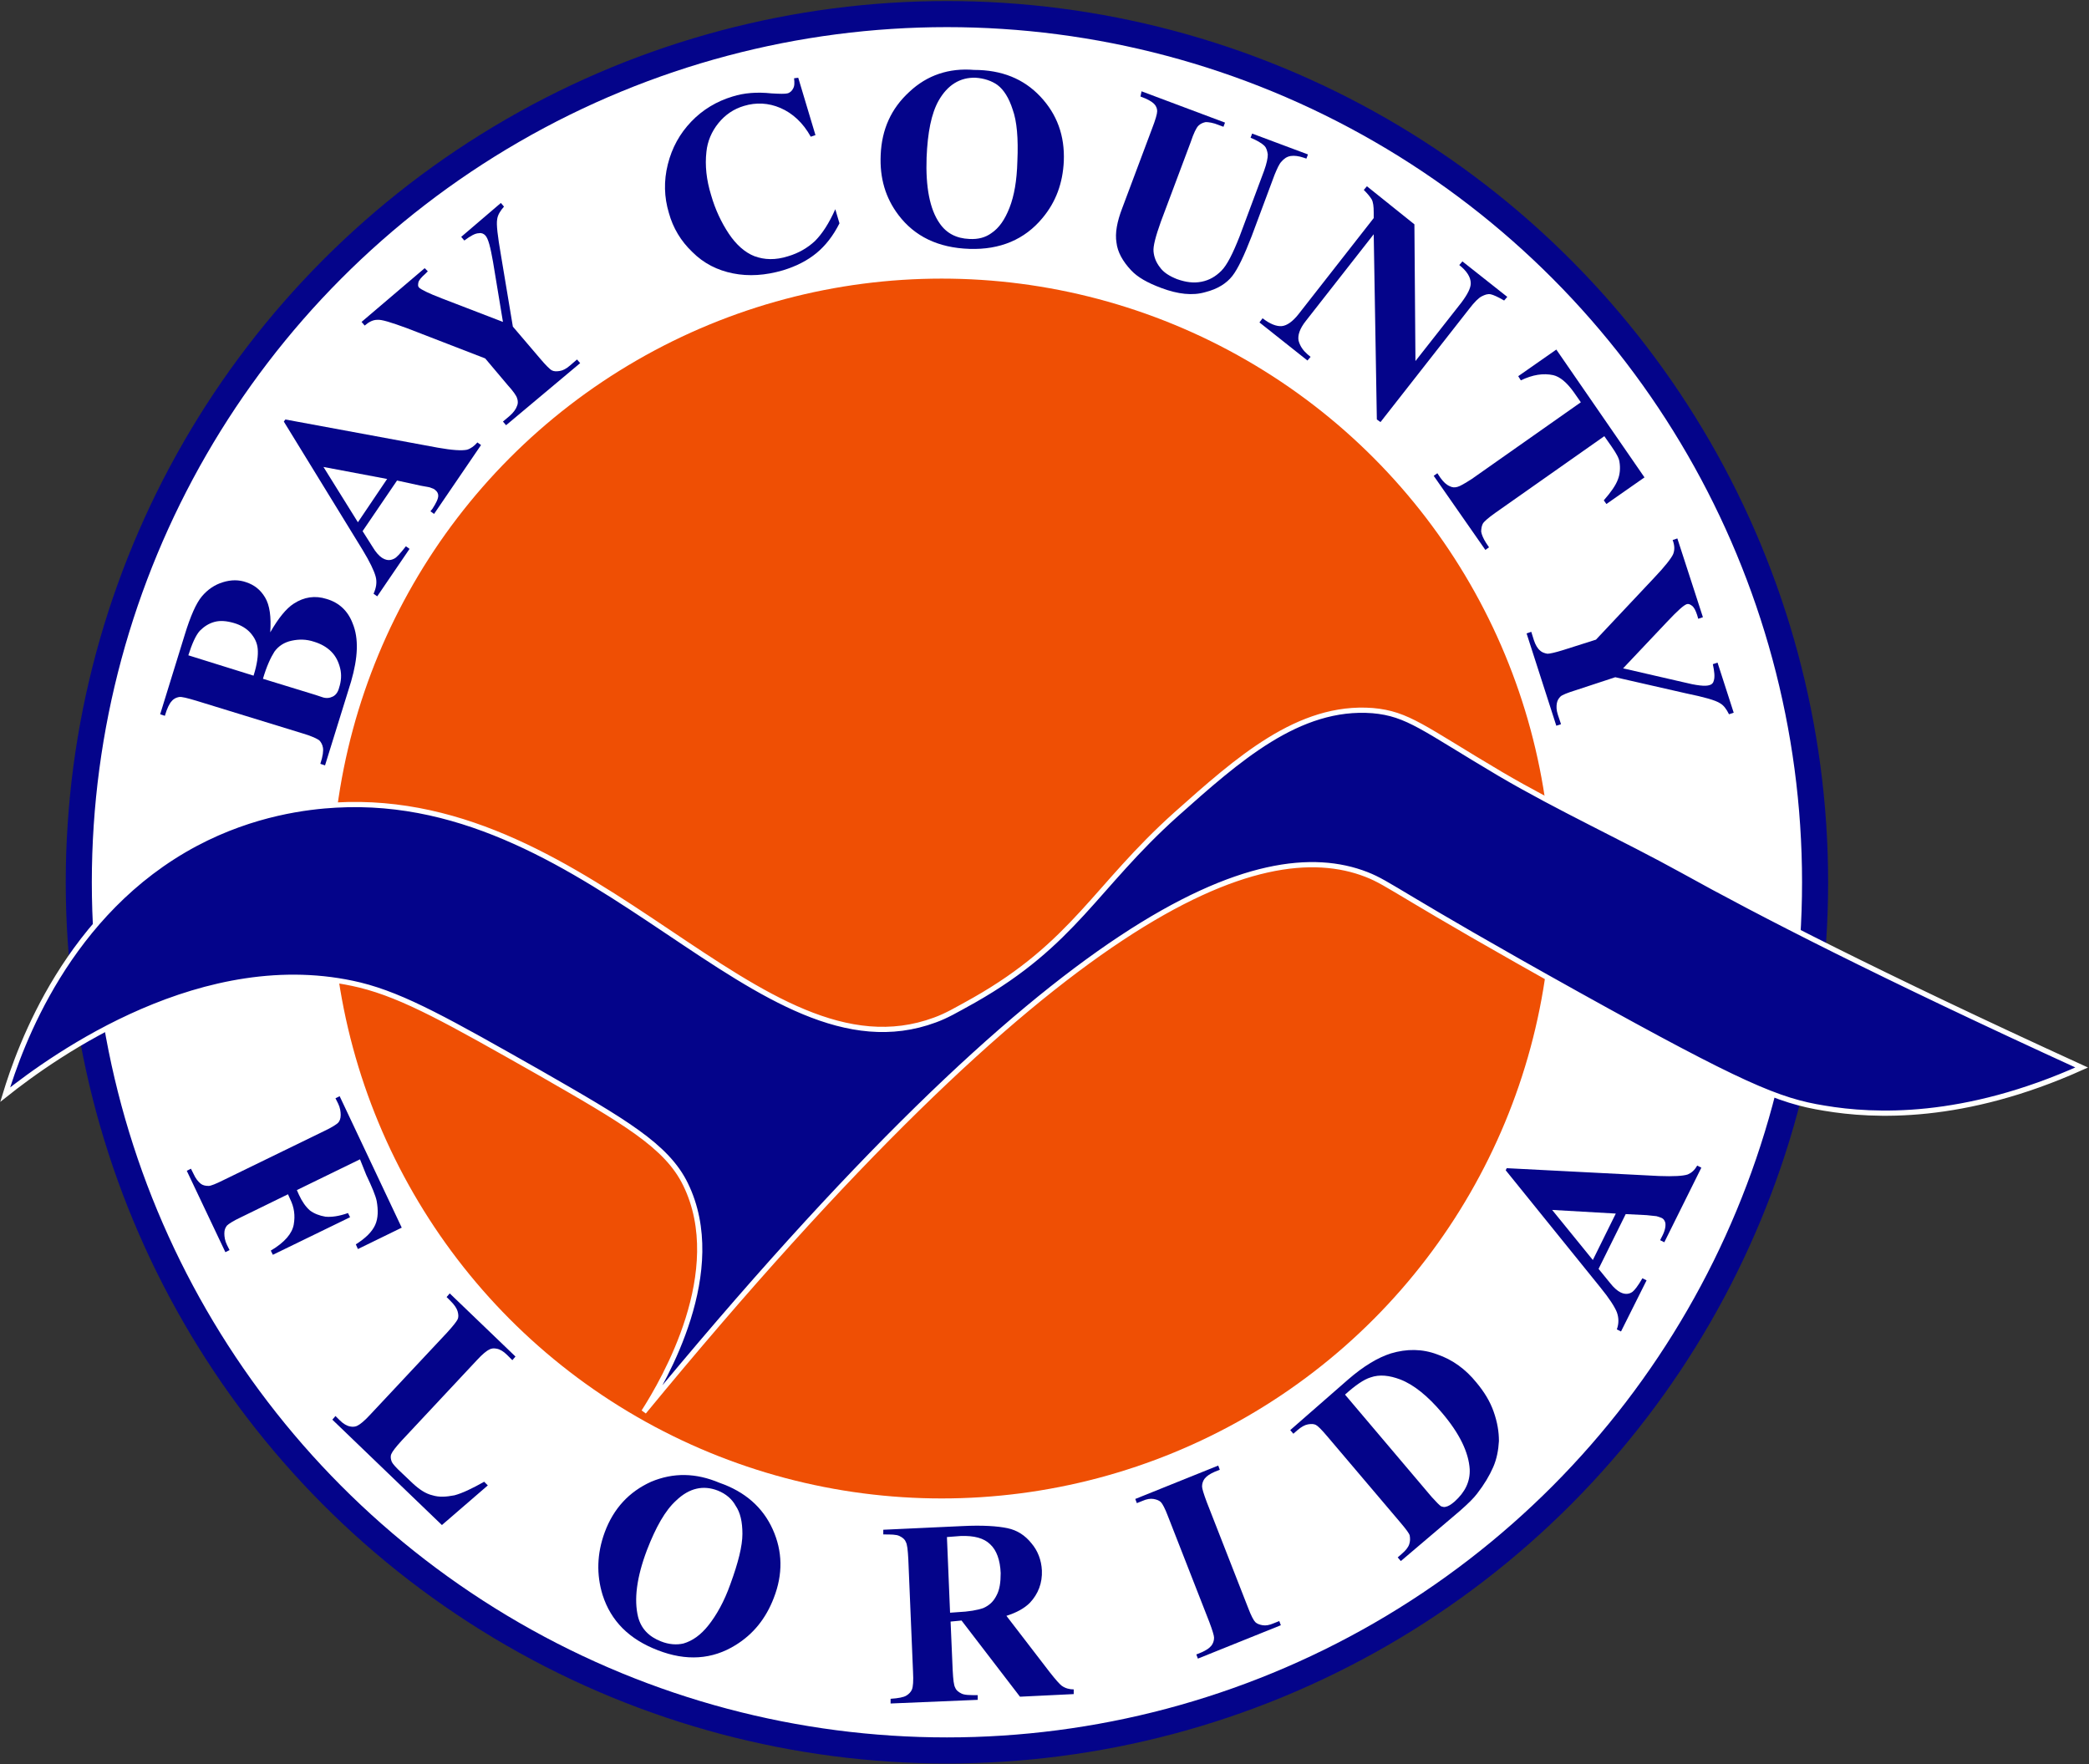
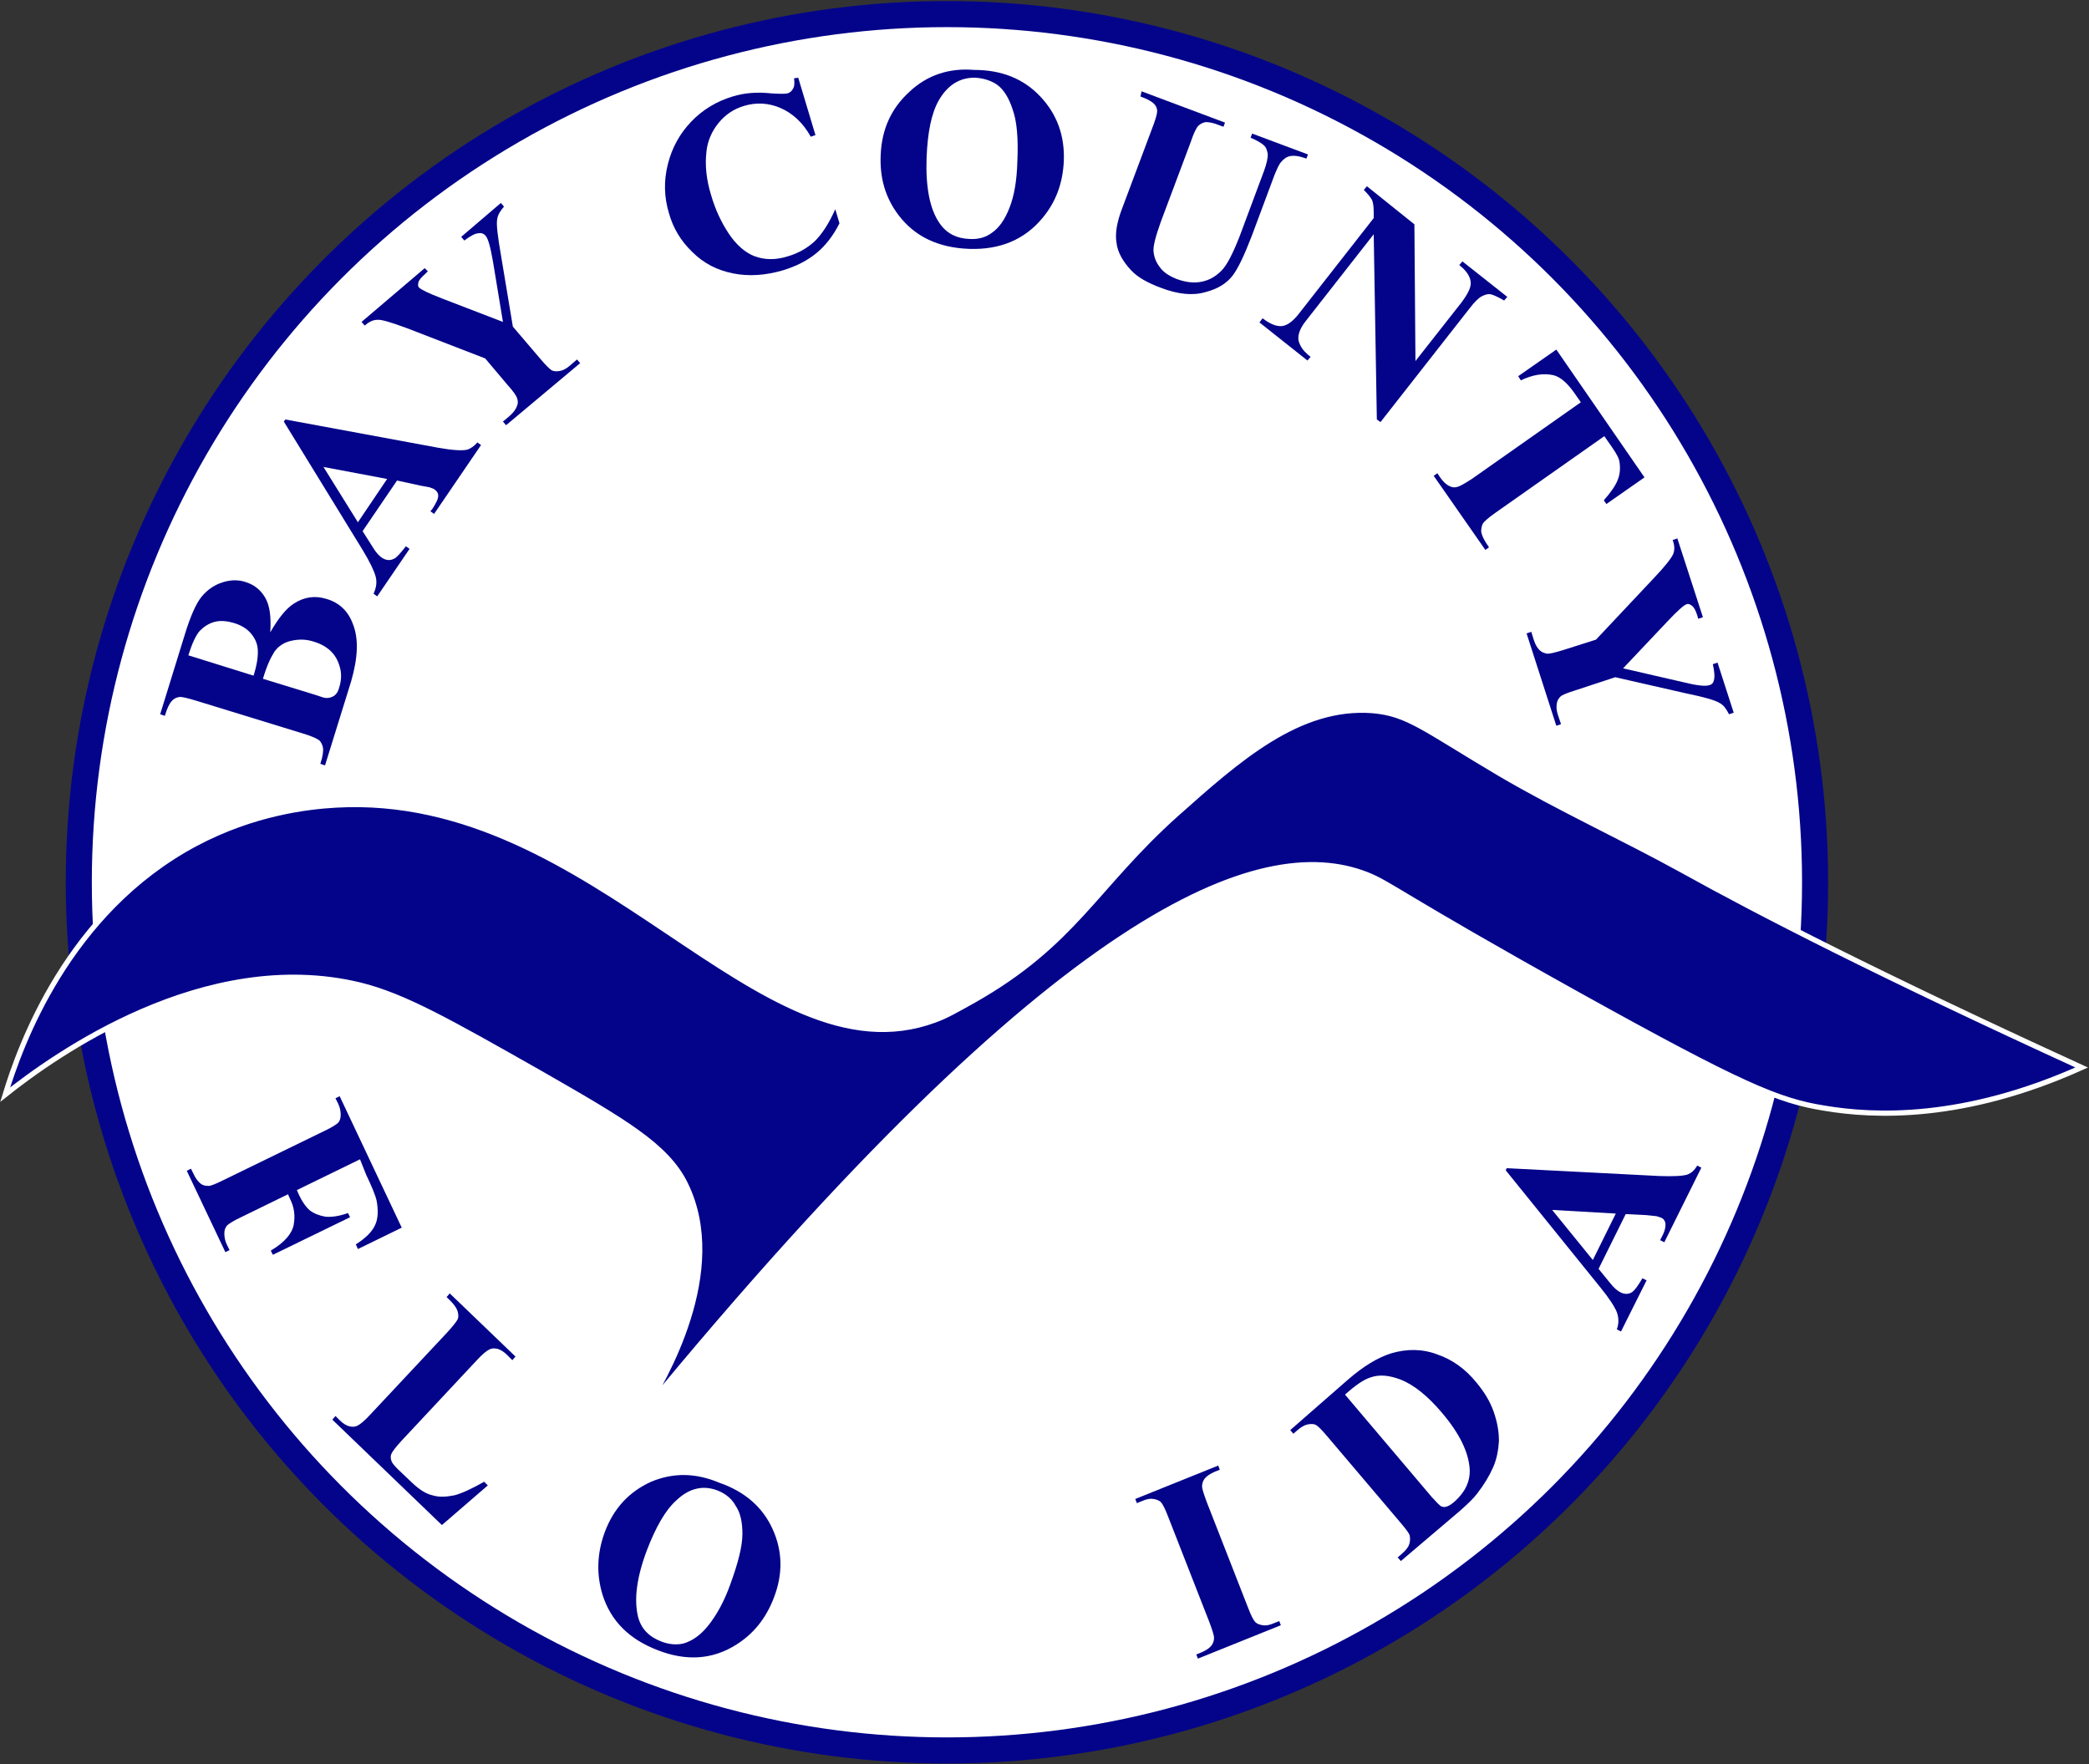
<svg xmlns="http://www.w3.org/2000/svg" version="1.1" id="Layer_1" x="0px" y="0px" viewBox="0 0 400.4 338.1" style="enable-background:new 0 0 400.4 338.1;" xml:space="preserve">
  <rect x="0" y="0" width="400.4" height="338.1" fill="#333333" stroke="none" />
  <style type="text/css">
	.st0{fill:#FFFFFF;stroke:#04048A;stroke-width:5;stroke-linecap:round;stroke-miterlimit:10;}
	.st1{fill:#EF4F04;}
	.st2{fill:#04048A;stroke:#FFFFFF;stroke-miterlimit:10;}
	.st3{fill:#04048A;}
</style>
  <circle class="st0" cx="181.5" cy="169.1" r="166.4" />
-   <circle class="st1" cx="180.5" cy="170.3" r="116.9" />
  <path class="st2" d="M1,209.8c9.3-7.4,38.2-28.2,68-21c8.5,2.1,17.1,7,34.4,16.8c16.2,9.3,24.4,14,28,21.4c8.1,16.6-4.1,37.5-8,43.6  c79.7-96.9,118.2-110.9,138.5-103c4.6,1.8,6,3.8,40.5,23c31.5,17.5,38.5,20.4,47.3,21.8c9.5,1.6,26.6,2.4,49.3-7.8  c-38.7-17.7-62-29.7-76.4-37.7c-11.6-6.4-23.7-11.9-35.1-18.6c-14.7-8.7-17.6-11.5-24.4-12.1c-14.2-1.1-25.9,9.4-37.7,19.9  c-15.5,13.9-19.5,24.7-38.7,35.6c-3.6,2-5.3,3-7.5,3.8c-33.7,12.5-64.7-44-114.8-41.2c-5.4,0.3-15.8,1.5-26.9,7.4  C12.9,174.8,3.8,200.6,1,209.8z" />
  <g>
    <path class="st3" d="M51.8,121.2c1.6-2.8,3.1-4.6,4.5-5.5c2-1.3,4.1-1.6,6.3-0.9c2.4,0.7,4.1,2.3,5,4.7c1.2,2.9,1,6.6-0.3,11.1   l-5,16.1l-0.9-0.3c0.5-1.5,0.6-2.5,0.5-3.1c-0.1-0.6-0.4-1.1-0.7-1.4c-0.4-0.3-1.4-0.8-3.1-1.3l-20.5-6.3c-1.7-0.5-2.8-0.8-3.3-0.7   c-0.5,0.1-1,0.3-1.4,0.8c-0.4,0.4-0.9,1.4-1.3,2.8l-0.9-0.3l4.7-15.2c1.1-3.6,2.2-6.1,3.3-7.4c1.1-1.3,2.4-2.2,4-2.7   c1.6-0.5,3.1-0.5,4.5,0c1.5,0.5,2.7,1.4,3.6,2.9S52,118.2,51.8,121.2z M48.6,129.5c0.7-2.2,0.9-3.9,0.8-5.1s-0.6-2.2-1.4-3.1   c-0.7-0.8-1.8-1.5-3.2-1.9c-1.4-0.4-2.6-0.5-3.7-0.2c-1.1,0.3-2,0.9-2.8,1.7c-0.8,0.9-1.5,2.5-2.2,4.7L48.6,129.5z M50.4,130.1   l10.1,3.1l1.2,0.4c0.8,0.3,1.5,0.2,2.1-0.1c0.6-0.3,1-0.9,1.2-1.7c0.4-1.2,0.5-2.5,0.2-3.7s-0.8-2.3-1.7-3.2   c-0.9-0.9-2-1.5-3.3-1.9c-1.5-0.5-2.9-0.5-4.3-0.2c-1.4,0.3-2.5,1-3.3,2.1C51.9,126,51.1,127.7,50.4,130.1z" />
    <path class="st3" d="M76.1,92.1l-6.6,9.7l1.9,3c0.6,1,1.2,1.7,1.8,2.1c0.8,0.5,1.5,0.6,2.3,0.2c0.5-0.2,1.2-1,2.3-2.4l0.7,0.5   l-6.2,9.1l-0.7-0.5c0.5-1.1,0.7-2.2,0.4-3.3s-1.1-2.8-2.5-5.1L54.4,80.8l0.3-0.4l29.2,5.4c2.8,0.5,4.6,0.6,5.6,0.4   c0.7-0.2,1.4-0.7,2-1.4l0.7,0.5l-9,13.2L82.5,98l0.4-0.5c0.7-1.1,1.1-1.9,1.1-2.5c0-0.4-0.2-0.8-0.6-1.1c-0.2-0.2-0.5-0.3-0.8-0.4   c-0.1-0.1-0.8-0.2-1.9-0.4L76.1,92.1z M74.2,91.8L62,89.5l6.6,10.6L74.2,91.8z" />
    <path class="st3" d="M96,38.9l0.6,0.7c-0.7,0.8-1.2,1.6-1.3,2.4c-0.2,1,0.1,3.3,0.7,6.8l2.3,13.8l5.2,6.1c1.1,1.3,1.9,2.1,2.3,2.3   s0.9,0.2,1.5,0.1c0.6-0.1,1.2-0.4,1.9-1l1.4-1.2l0.6,0.7L97,81.5l-0.6-0.7l1.3-1.1c0.7-0.6,1.2-1.3,1.4-1.9c0.2-0.4,0.2-1,0-1.5   c-0.1-0.4-0.7-1.3-1.8-2.5l-4.3-5.1L78,62.9c-3-1.1-4.9-1.7-5.7-1.6c-0.8,0-1.6,0.4-2.4,1.1l-0.6-0.7l12.1-10.3L82,52l-0.5,0.5   c-0.7,0.6-1.2,1.2-1.3,1.6c-0.1,0.5-0.1,0.8,0.1,1c0.4,0.4,1.8,1.1,4.4,2.1l11.7,4.5l-1.9-11.5c-0.5-2.8-0.9-4.5-1.5-5.1   c-0.3-0.3-0.7-0.5-1.2-0.4c-0.7,0-1.6,0.5-2.8,1.4l-0.6-0.7L96,38.9z" />
    <path class="st3" d="M153,14.9l3.3,11l-0.9,0.3c-1.5-2.7-3.5-4.5-5.8-5.5c-2.3-1-4.7-1.1-7-0.4c-2,0.6-3.6,1.7-4.9,3.3   c-1.3,1.6-2.1,3.5-2.3,5.5c-0.3,2.6,0,5.4,0.9,8.3c0.8,2.8,2,5.3,3.4,7.4s3.1,3.6,4.9,4.3c1.9,0.7,4,0.8,6.5,0   c2-0.6,3.7-1.6,5.1-2.9c1.4-1.4,2.7-3.4,3.9-6.1l0.8,2.7c-1.2,2.4-2.7,4.3-4.4,5.7c-1.7,1.4-3.8,2.5-6.4,3.3   c-3.4,1-6.6,1.2-9.6,0.6c-3-0.6-5.6-1.9-7.8-4.1c-2.2-2.1-3.7-4.6-4.5-7.5c-0.9-3-1-6.1-0.2-9.3c0.8-3.2,2.3-5.9,4.5-8.2   c2.2-2.3,4.9-3.9,7.9-4.8c2.2-0.7,4.7-0.9,7.5-0.6c1.6,0.1,2.6,0.1,3,0c0.5-0.1,0.9-0.5,1.1-0.9c0.3-0.5,0.3-1.1,0.2-2L153,14.9z" />
    <path class="st3" d="M186.7,13.4c5.3,0,9.5,1.7,12.7,5.1c3.2,3.4,4.7,7.5,4.5,12.4c-0.2,4.2-1.5,7.8-4.1,10.9   c-3.4,4.1-8.1,6.1-14,5.9c-6-0.2-10.5-2.4-13.6-6.5c-2.5-3.3-3.6-7.1-3.4-11.5c0.2-4.9,2-8.9,5.5-12.1   C177.7,14.4,181.9,13,186.7,13.4z M187,14.9c-3-0.1-5.4,1.4-7.1,4.4c-1.4,2.5-2.1,6.1-2.3,10.9c-0.2,5.6,0.6,9.9,2.5,12.6   c1.3,1.9,3.2,2.9,5.7,3c1.7,0.1,3.1-0.3,4.2-1.1c1.5-1,2.6-2.6,3.5-4.9c0.9-2.3,1.4-5.2,1.5-8.9c0.2-4.4-0.1-7.7-0.9-9.9   c-0.7-2.2-1.7-3.8-2.9-4.7C190.1,15.5,188.6,15,187,14.9z" />
    <path class="st3" d="M218.8,17.5l16,6l-0.3,0.8l-0.8-0.3c-1.2-0.5-2.1-0.6-2.6-0.6c-0.5,0.1-1,0.3-1.4,0.7s-0.9,1.4-1.5,3.2   l-5.7,15.2c-1,2.8-1.5,4.7-1.4,5.7c0.1,1.1,0.5,2.1,1.2,3c0.7,1,1.8,1.7,3.3,2.3c1.7,0.6,3.2,0.8,4.7,0.5c1.5-0.3,2.7-1,3.8-2.1   c1.1-1.1,2.2-3.3,3.5-6.6l4.7-12.6c0.5-1.4,0.7-2.4,0.7-3.1c-0.1-0.7-0.3-1.3-0.6-1.6c-0.6-0.6-1.5-1.1-2.7-1.6l0.3-0.8l10.7,4   l-0.3,0.8l-0.6-0.2c-0.9-0.3-1.7-0.4-2.4-0.3c-0.7,0.1-1.3,0.5-1.8,1.1c-0.4,0.4-0.8,1.3-1.3,2.5l-4.4,11.8   c-1.4,3.6-2.6,6.2-3.7,7.6s-2.8,2.5-5.2,3.1c-2.4,0.7-5.2,0.4-8.4-0.8c-2.7-1-4.6-2.1-5.8-3.4c-1.6-1.7-2.6-3.5-2.8-5.3   c-0.3-1.8,0.1-4,1.1-6.6l5.7-15.2c0.7-1.8,1-2.9,1-3.4c0-0.5-0.2-1-0.6-1.4c-0.4-0.4-1.2-0.9-2.6-1.4L218.8,17.5z" />
    <path class="st3" d="M271.1,43l0.2,26.2l8.8-11.2c1.2-1.6,1.8-2.8,1.8-3.7c0-1.2-0.8-2.4-2.2-3.5l0.6-0.7l8.6,6.8l-0.6,0.7   c-1.2-0.7-2.1-1.1-2.6-1.2c-0.6-0.1-1.1,0.1-1.7,0.4c-0.6,0.3-1.4,1.1-2.4,2.4l-17,21.7l-0.7-0.5l-0.6-35.5l-13,16.6   c-1.2,1.5-1.6,2.8-1.4,3.8c0.3,1.1,0.9,1.9,1.7,2.6l0.6,0.5l-0.6,0.7l-9.2-7.3L242,61c1.4,1.1,2.7,1.6,3.7,1.5   c1-0.1,2.1-0.9,3.2-2.3l14.4-18.4l0-1.1c0-1.1-0.1-2-0.4-2.5c-0.3-0.5-0.8-1.1-1.5-1.8l0.6-0.7L271.1,43z" />
    <path class="st3" d="M315.2,91.5l-7.3,5.1l-0.5-0.7c1.4-1.6,2.3-2.9,2.7-4c0.4-1,0.5-2.2,0.3-3.4c-0.1-0.7-0.6-1.6-1.5-2.9l-1.4-2   l-20.9,14.7c-1.4,1-2.2,1.7-2.4,2.1s-0.3,0.9-0.3,1.5c0.1,0.6,0.4,1.3,0.9,2.1l0.6,0.9l-0.7,0.5l-9.9-14.2l0.7-0.5l0.6,0.9   c0.6,0.8,1.1,1.3,1.8,1.6c0.4,0.2,0.9,0.3,1.5,0.1c0.4-0.1,1.3-0.6,2.7-1.5l20.9-14.7l-1.4-2c-1.3-1.8-2.6-2.9-3.9-3.2   c-1.9-0.4-3.9-0.1-6.2,1l-0.5-0.8l7.3-5.1L315.2,91.5z" />
    <path class="st3" d="M332.3,136.6l-0.9,0.3c-0.5-1-1-1.7-1.7-2.1c-0.9-0.6-3.1-1.2-6.5-1.9l-13.6-3.1l-7.6,2.5   c-1.6,0.5-2.6,0.9-2.9,1.2c-0.3,0.3-0.6,0.7-0.7,1.3s-0.1,1.3,0.2,2.2l0.6,1.8l-0.9,0.3l-5.7-17.7l0.9-0.3l0.5,1.6   c0.3,0.9,0.7,1.6,1.2,2c0.3,0.3,0.8,0.5,1.4,0.6c0.4,0,1.4-0.2,3-0.7l6.3-2l11.1-11.8c2.2-2.3,3.4-3.9,3.7-4.6   c0.3-0.8,0.3-1.6-0.1-2.7l0.9-0.3l4.9,15.1l-0.9,0.3l-0.2-0.7c-0.3-0.9-0.6-1.5-1-1.8c-0.4-0.3-0.7-0.4-1-0.3   c-0.6,0.2-1.8,1.3-3.6,3.2l-8.6,9.1l11.3,2.6c2.8,0.7,4.5,0.9,5.3,0.6c0.4-0.1,0.7-0.4,0.8-0.9c0.2-0.7,0.1-1.7-0.2-3.1l0.9-0.3   L332.3,136.6z" />
  </g>
  <g>
    <path class="st3" d="M69,222.2l-12.1,5.9l0.4,0.9c0.6,1.3,1.3,2.3,2.1,3c0.8,0.6,1.8,1,3,1.2c1.2,0.1,2.6-0.1,4.3-0.7l0.4,0.8   l-14.8,7.2l-0.4-0.8c2.7-1.6,4.1-3.3,4.4-5c0.3-1.7,0.1-3.3-0.7-4.9l-0.4-0.9l-9,4.4c-1.5,0.7-2.4,1.3-2.7,1.6   c-0.3,0.4-0.5,0.8-0.5,1.5c0,0.6,0.1,1.4,0.5,2.2l0.5,1l-0.8,0.4l-7.4-15.6l0.8-0.4l0.5,1c0.4,0.9,0.9,1.5,1.4,1.9   c0.4,0.3,0.9,0.4,1.5,0.4c0.4,0,1.4-0.4,2.8-1.1l19.3-9.4c1.5-0.7,2.4-1.3,2.7-1.6c0.3-0.3,0.5-0.8,0.5-1.5c0-0.6-0.1-1.4-0.5-2.2   l-0.5-1l0.8-0.4l11.9,25.2l-8.4,4.1l-0.4-0.9c1.9-1.2,3.1-2.4,3.7-3.7c0.6-1.3,0.6-2.9,0.3-4.6c-0.2-1-0.9-2.7-2-5L69,222.2z" />
    <path class="st3" d="M93.5,284.7l-8.8,7.6l-21-20.2l0.6-0.7l0.8,0.8c0.7,0.7,1.4,1.1,2,1.2c0.5,0.1,1,0.1,1.5-0.2   c0.4-0.2,1.2-0.8,2.3-2l14.8-15.8c1.1-1.2,1.8-2.1,2-2.5c0.2-0.4,0.2-0.9,0-1.6c-0.2-0.6-0.6-1.2-1.3-1.9l-0.8-0.8l0.6-0.7   l12.6,12.1l-0.6,0.7l-1-1c-0.7-0.7-1.4-1.1-2-1.2c-0.5-0.1-1-0.1-1.5,0.2c-0.4,0.2-1.2,0.8-2.3,2L77,276.1c-1.1,1.2-1.8,2.1-2,2.6   c-0.2,0.5-0.1,1,0.1,1.5c0.2,0.4,0.8,1.1,2,2.2l2,1.9c1.3,1.2,2.5,2,3.8,2.3c1.3,0.4,2.6,0.3,4.2,0c1.5-0.4,3.4-1.3,5.7-2.6   L93.5,284.7z" />
    <path class="st3" d="M137.9,284.2c4.9,1.7,8.3,4.7,10.2,8.9c1.9,4.2,2,8.6,0.2,13.2c-1.5,3.9-3.9,6.9-7.3,9   c-4.5,2.8-9.5,3.1-14.9,1c-5.5-2.1-9-5.6-10.6-10.6c-1.2-3.9-1.1-7.9,0.4-12c1.7-4.6,4.7-7.8,8.9-9.7   C129.1,282.2,133.4,282.3,137.9,284.2z M137.6,285.7c-2.8-1.1-5.5-0.5-8,1.9c-2.1,1.9-3.9,5.1-5.6,9.5c-2,5.3-2.5,9.5-1.7,12.8   c0.6,2.3,2.1,3.8,4.4,4.7c1.5,0.6,3,0.7,4.3,0.4c1.7-0.5,3.3-1.6,4.8-3.5c1.5-1.9,3-4.5,4.2-7.9c1.5-4.1,2.3-7.3,2.3-9.6   c0-2.3-0.4-4.1-1.3-5.4C140.3,287.3,139.1,286.3,137.6,285.7z" />
-     <path class="st3" d="M182.2,310.8l0.4,9.3c0.1,1.8,0.2,2.9,0.5,3.4c0.2,0.5,0.6,0.8,1.2,1.1c0.6,0.3,1.6,0.3,3.1,0.3l0,0.9   l-16.7,0.7l0-0.9c1.5-0.1,2.5-0.3,3-0.6c0.5-0.3,0.9-0.7,1.1-1.2c0.2-0.5,0.3-1.6,0.2-3.4l-0.9-21.5c-0.1-1.8-0.2-2.9-0.5-3.4   c-0.2-0.5-0.6-0.8-1.2-1.1c-0.6-0.3-1.6-0.3-3.1-0.3l0-0.9l15.1-0.7c3.9-0.2,6.8,0,8.7,0.4s3.4,1.4,4.6,2.9c1.2,1.4,1.9,3.2,2,5.2   c0.1,2.4-0.7,4.5-2.3,6.2c-1.1,1.1-2.6,1.9-4.5,2.5l8.3,10.8c1.1,1.4,1.9,2.3,2.3,2.6c0.7,0.5,1.5,0.7,2.3,0.7l0,0.9l-10.3,0.5   l-11.2-14.6L182.2,310.8z M181.5,294.6l0.6,14.5l1.4-0.1c2.2-0.1,3.9-0.4,5-0.8c1.1-0.5,1.9-1.2,2.5-2.4c0.6-1.1,0.8-2.5,0.8-4.3   c-0.1-2.5-0.8-4.4-2-5.5c-1.2-1.2-3.1-1.7-5.7-1.6L181.5,294.6z" />
    <path class="st3" d="M245.2,310.7l0.3,0.8l-15.9,6.4l-0.3-0.8l1-0.4c0.9-0.4,1.5-0.8,1.9-1.3c0.3-0.4,0.5-0.9,0.5-1.5   c0-0.4-0.3-1.4-0.9-3l-7.9-20.2c-0.6-1.6-1.1-2.5-1.4-2.8c-0.3-0.3-0.8-0.5-1.4-0.6c-0.6-0.1-1.3,0-2.2,0.4l-1,0.4l-0.3-0.8   l15.9-6.4l0.3,0.8l-1,0.4c-0.9,0.4-1.5,0.8-1.9,1.3c-0.3,0.4-0.5,0.9-0.5,1.5c0,0.4,0.3,1.4,0.9,3l7.9,20.2   c0.6,1.6,1.1,2.5,1.4,2.8c0.3,0.3,0.8,0.5,1.4,0.6c0.6,0.1,1.3,0,2.2-0.4L245.2,310.7z" />
    <path class="st3" d="M268.5,299.2l-0.6-0.7l0.8-0.7c0.7-0.6,1.2-1.2,1.4-1.8c0.2-0.6,0.2-1.1,0.1-1.7c-0.1-0.4-0.7-1.2-1.8-2.5   l-14-16.5c-1.1-1.3-1.8-2-2.2-2.2c-0.4-0.2-0.9-0.2-1.5-0.1c-0.6,0.1-1.3,0.5-2,1.1l-0.8,0.7l-0.6-0.7l11.1-9.7   c3-2.6,5.7-4.2,8.2-5c3-0.9,6-0.9,8.9,0.2c2.9,1,5.4,2.8,7.5,5.4c1.5,1.8,2.6,3.6,3.3,5.6c0.7,2,1,3.8,1,5.6   c-0.1,1.7-0.4,3.4-1.1,5c-0.7,1.6-1.7,3.3-3.1,5.1c-0.6,0.8-1.7,1.9-3.3,3.3L268.5,299.2z M257.8,267.3l16.6,19.6   c0.9,1,1.5,1.6,1.8,1.8c0.3,0.1,0.6,0.2,0.9,0.1c0.5-0.1,1-0.4,1.7-1c2-1.8,3-3.8,2.9-6.2c-0.2-3.2-1.9-6.8-5.3-10.8   c-2.7-3.2-5.4-5.4-8-6.4c-2.1-0.8-4-1-5.7-0.4C261.4,264.4,259.8,265.5,257.8,267.3z" />
    <path class="st3" d="M311.6,232.7l-5.2,10.5l2.2,2.7c0.7,0.9,1.4,1.5,2,1.8c0.8,0.4,1.6,0.4,2.3-0.1c0.4-0.3,1.1-1.2,1.9-2.6   l0.8,0.4l-4.9,9.8l-0.8-0.4c0.4-1.1,0.4-2.2,0-3.3c-0.4-1-1.4-2.6-3.2-4.8l-18.1-22.4l0.2-0.4l29.2,1.5c2.8,0.1,4.6,0,5.5-0.3   c0.7-0.3,1.3-0.8,1.8-1.7l0.8,0.4l-7.1,14.3l-0.8-0.4l0.3-0.6c0.6-1.1,0.8-2,0.7-2.7c-0.1-0.4-0.3-0.8-0.8-1   c-0.3-0.1-0.5-0.2-0.9-0.3c-0.1,0-0.8-0.1-1.9-0.2L311.6,232.7z M309.7,232.6l-12.2-0.7l7.8,9.6L309.7,232.6z" />
  </g>
</svg>